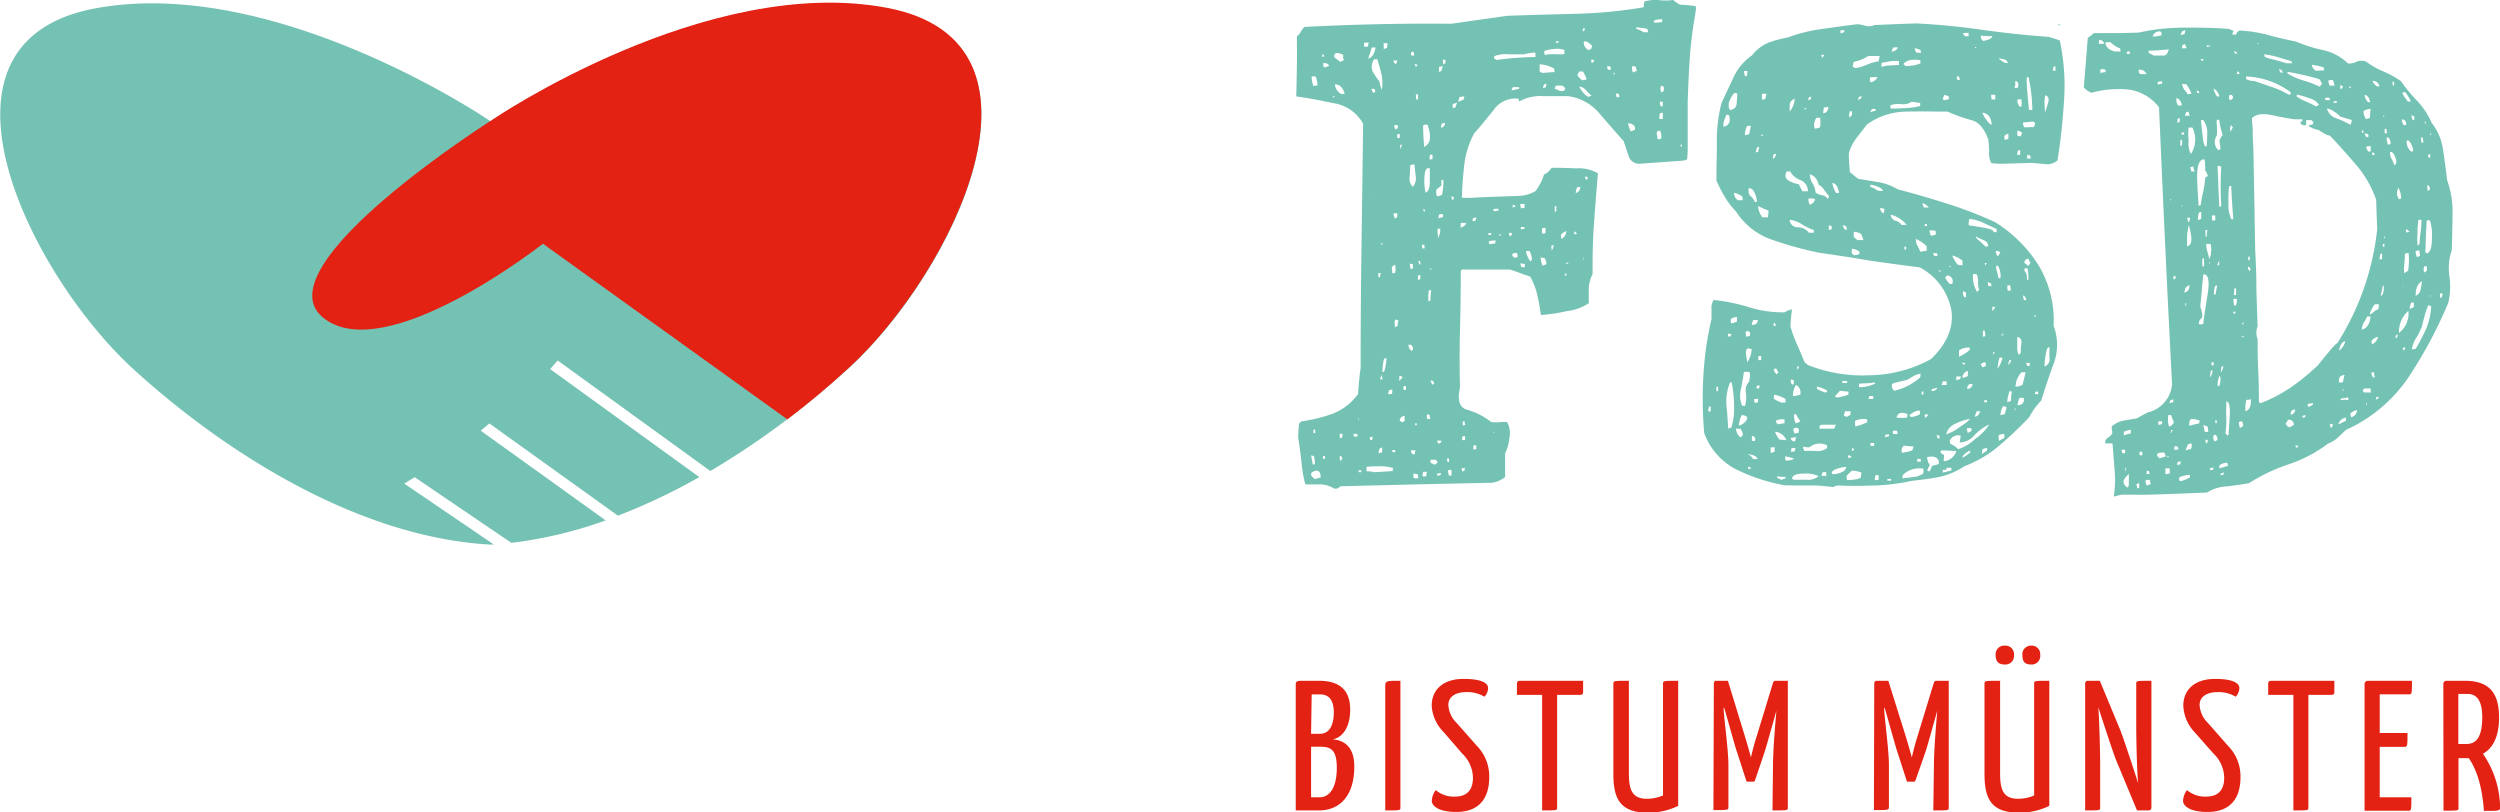
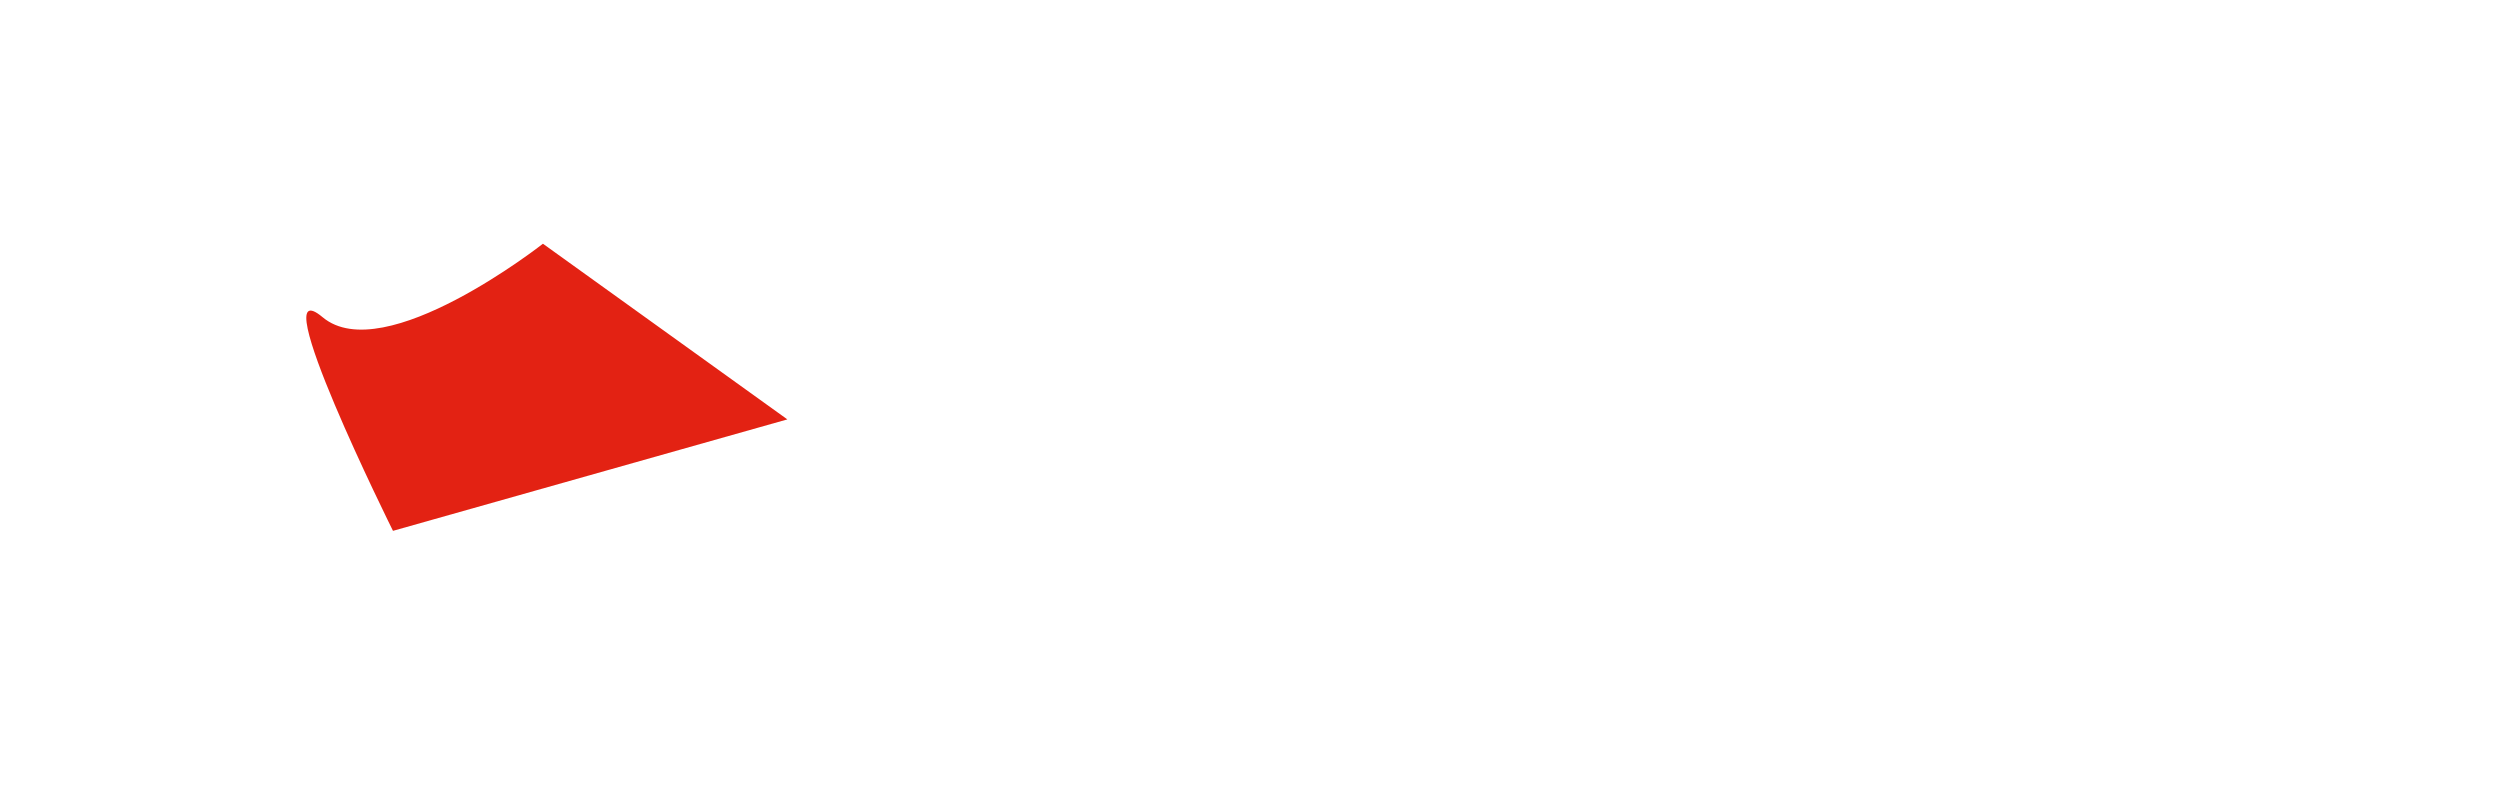
<svg xmlns="http://www.w3.org/2000/svg" width="291.61" height="94.75" viewBox="0 0 291.61 94.75">
  <title>Logo: Freiwillige Soziale Dienste Münster</title>
  <g style="isolation:isolate">
-     <path d="M103.5 1c-21-4-46 13-46 13l-.28.16L57 14S32-3 11 1s-7.5 31 4.5 42c10.72 9.8 26.29 19.66 41.64 20.52h.47l-10.45-7.11 1.21-.75 11.28 7.66a50.3 50.3 0 0011-2.62L56.08 50.24l1-.85 15 10.76a71.48 71.48 0 009.49-4.5l-17.4-12.6.88-1 17.81 12.89A94.71 94.71 0 0091 49.53c2.86-2.13 5.54-4.36 8-6.58C111 32 124.5 5 103.5 1z" fill="#74c2b3" style="mix-blend-mode:multiply" />
-     <path d="M151.14 79.82c0-.26.13-.41.58-.41h2.14c1.73 0 3.63.56 3.63 3.35 0 2.38-1.14 3.35-2.07 3.48 1 .06 2.55.56 2.55 3.15 0 3.63-1.86 5.14-4.11 5.14h-2.72zm1.79 5.77H154c.91 0 1.58-.78 1.58-2.48S154.79 81 154 81h-1zm0 7.41h1c1.08 0 2-1 2-3.46 0-2.22-.82-2.44-2-2.44h-1zM161.58 80.21c0-.8 0-.8 1.77-.8v14.78c0 .34 0 .34-1.77.34zM173.58 80.27a1.54 1.54 0 01-.43 1 3.84 3.84 0 00-2.12-.54c-1.27 0-2.09.56-2.09 1.49a3.19 3.19 0 001 2.14l2.33 2.64a5.09 5.09 0 011.44 3.65c0 2.18-.93 4.06-3.86 4.06-2 0-2.84-.69-2.84-1.3a2.27 2.27 0 01.46-1.25 3.24 3.24 0 002.22.76c1.54 0 2.12-.89 2.12-2.21a4 4 0 00-1.25-2.81l-2.18-2.52a4.74 4.74 0 01-1.38-3.07c0-1.82 1.29-3.12 3.71-3.12 2.1 0 2.87.48 2.87 1.08zM181.63 81.05v13.14c0 .34 0 .34-1.75.34V81.05h-2.94v-1.27c0-.26.11-.37.37-.37h7.35v1.3c0 .26-.11.34-.37.34zM190 90.17c0 1.75.26 3 2.08 3a4.58 4.58 0 001.9-.39v-13c0-.37 0-.37 1.77-.37V94a7.77 7.77 0 01-3.67.78c-3.46 0-3.89-2.12-3.89-4.62V79.78c0-.37 0-.37 1.81-.37zM199.91 79.78c0-.35.17-.37.36-.37h1.28l2 6.53c.26.84.65 2.26.69 2.42 0-.09.37-1.56.63-2.36l1.9-6.22c.06-.22.13-.37.35-.37h1.42v14.78c0 .34 0 .34-1.79.34l.06-5.25c0-2 .35-5.7.39-6.37-.45 1.62-1.21 4.34-1.38 4.84l-1.1 3.25a.21.21 0 01-.23.18h-.76l-1.12-3.46c-.18-.48-.93-3.22-1.41-4.88s.39 4 .41 6.31v5c0 .34-.11.34-1.75.34zM218.62 79.78c0-.35.17-.37.37-.37h1.27l2.05 6.53c.26.84.65 2.26.7 2.42 0-.09.36-1.56.62-2.36l1.9-6.22c.07-.22.13-.37.35-.37h1.43v14.78c0 .34 0 .34-1.8.34l.07-5.25c0-2 .34-5.7.39-6.37-.46 1.62-1.21 4.34-1.39 4.84L223.44 91a.22.22 0 01-.24.18h-.76l-1.12-3.46c-.17-.48-.93-3.22-1.4-4.88s.39 4 .41 6.31v5c0 .34-.11.34-1.75.34zM233.3 90.17c0 1.75.26 3 2.07 3a4.54 4.54 0 001.9-.39v-13c0-.37 0-.37 1.77-.37V94a7.77 7.77 0 01-3.67.78c-3.46 0-3.89-2.12-3.89-4.62V79.78c0-.37 0-.37 1.82-.37zm.54-14.86a1 1 0 011.08 1.1 1 1 0 01-1.08 1.1c-.78 0-1.06-.41-1.06-1.1a1 1 0 011.06-1.1zm3.06 0a1 1 0 011.08 1.1 1 1 0 01-1.08 1.1c-.77 0-1-.41-1-1.1a1 1 0 011-1.1zM246.8 88.59c-.38-1-1.51-4.43-2.05-6.11.13 1.4.22 5.53.22 6.46v5.25c0 .34 0 .34-1.75.34V79.78c0-.26.11-.37.37-.37h1.34l2.42 5.83c.43 1.13 1.53 4.48 2.05 6.1v-.07c-.15-1.29-.22-5.4-.22-6.41v-5.08c0-.37 0-.37 1.77-.37v14.78a.32.32 0 01-.36.34h-1.32zM261.21 80.27a1.54 1.54 0 01-.43 1 3.84 3.84 0 00-2.12-.54c-1.27 0-2.09.56-2.09 1.49a3.19 3.19 0 001 2.14l2.32 2.64a5.06 5.06 0 011.45 3.65c0 2.18-.93 4.06-3.87 4.06-2 0-2.83-.69-2.83-1.3a2.2 2.2 0 01.46-1.25 3.24 3.24 0 002.22.76c1.54 0 2.12-.89 2.12-2.21a4 4 0 00-1.25-2.81L256 85.42a4.77 4.77 0 01-1.33-3.11c0-1.82 1.29-3.12 3.71-3.12 2.05 0 2.83.48 2.83 1.08zM269.26 81.05v13.14c0 .34 0 .34-1.75.34V81.05h-2.94v-1.27c0-.26.11-.37.37-.37h7.35v1.3c0 .26-.11.34-.37.34zM281.27 93c0 1.47 0 1.57-.34 1.57h-5.12V79.78a.38.38 0 01.37-.37h5.16c0 1.43 0 1.58-.32 1.58h-3.44v4.51h3.24c0 1.34 0 1.62-.32 1.62h-2.92V93zM285 79.78a.36.36 0 01.37-.37h2.13c2.73 0 4 1.28 4 4.28 0 2.31-.76 3.61-1.88 4.23a11.28 11.28 0 012 6.23c0 .32-.06.43-.89.43h-1c-.24-3.65-1.26-5.44-1.77-6.15a3.39 3.39 0 01-.44 0h-.75v5.79c0 .34 0 .34-1.75.34zm2.83 1.16h-1.08v5.84h.95c1.21 0 1.84-.89 1.84-3.18-.02-1.6-.46-2.66-1.73-2.66z" fill="#e32213" />
    <g style="mix-blend-mode:multiply" fill="#74c2b3">
-       <path d="M155.65 57a3.28 3.28 0 00-1.65-.5h-1.74a13.88 13.88 0 01-.45-2.63c-.2-1.65-.33-2.55-.38-2.72 0-.8.06-1.39.11-1.77a3.29 3.29 0 01.3-.24 17.41 17.41 0 003.65-.9 6.54 6.54 0 002.92-2.29c.09-1.34.19-2.35.3-3q0-7.12.1-14.23t.19-14.29a4.76 4.76 0 00-3.48-2.4q-2.52-.54-4.32-.78c.08-3.22.1-5.14.08-5.76s0-1 0-1.26a1.48 1.48 0 00.44-.51 2.39 2.39 0 01.44-.58q8.67-.45 17.14-.37l3.27-.47 3.28-.46q3.82-.13 7.94-.23a54.8 54.8 0 007.93-.76c0-.29.08-.51.1-.68a4.82 4.82 0 011.6-.17 6.39 6.39 0 001.74 0l.37.28a2.58 2.58 0 00.43.26c.87.06 1.39.11 1.54.13a.67.67 0 01.34.12c0 .22-.09.83-.26 1.83s-.32 2.25-.45 3.72c-.06.93-.12 1.84-.16 2.75s-.08 1.82-.11 2.73v5.27a13.26 13.26 0 01-.07 1.5 1.84 1.84 0 01-.79.17l-4.58.33a1.31 1.31 0 01-1.44-.85c-.19-.58-.38-1.17-.59-1.78-.9-1-1.84-2.09-2.84-3.25a5.77 5.77 0 00-3.69-2h-2.91a5 5 0 00-2.74.63l-.1-.33a3.1 3.1 0 00-2.94 1.39c-.88 1.08-1.61 2-2.2 2.63a10 10 0 00-1.17 3.68c-.15 1.31-.24 2.59-.28 3.85a11.48 11.48 0 001.37 0c.62-.05 2.31-.11 5.06-.2a4.3 4.3 0 002.15-.56 6.29 6.29 0 001-1.94 2 2 0 00.88-.79c.54 0 1.5 0 2.87.07a4.45 4.45 0 012.54.58q-.26 2.94-.46 5.87t-.16 5.88a3.91 3.91 0 00-.45 1.68v1.72a5.77 5.77 0 01-2.58.92 18 18 0 01-3 .45c-.12-.83-.26-1.6-.42-2.32a8 8 0 00-.84-2.17c-.41-.12-.81-.26-1.2-.41s-.77-.28-1.15-.4h-5.6a.51.51 0 00-.14.21q0 3.36-.09 6.8t0 6.77c-.34 1.48-.05 2.34.85 2.58a8.27 8.27 0 012.8 1.43 5.92 5.92 0 001.2 0 3 3 0 01.65 0 2.73 2.73 0 01.26 1.85 5.08 5.08 0 01-.5 1.8v2.76a3.13 3.13 0 01-1.53.67l-8.85.19-8.8.22-.36.25a1.86 1.86 0 01-.37.03zm-2.52-2.83h.22a2.15 2.15 0 00-.11-1h-.16l-.16-.06c.08.33.13.69.21 1.07zm.26 1.7l.33-.08a2.55 2.55 0 00.33-.11c0-.68-.28-.91-.78-.71s-.46.52.12.91zm-.17-45.82a.83.83 0 01.44-.07 2.13 2.13 0 00-.22-1.07H153a2.71 2.71 0 00.22 1.15zm0 40.47h.19a1.55 1.55 0 000-.22 1.15 1.15 0 010-.19h-.2v.23c.01.07 0 .13 0 .19zm1-43.91a.59.59 0 01.25 0c-.05-.17-.12-.26-.19-.28a.33.33 0 00-.06.29zm.08 46.91h.25v-.16a1 1 0 010-.17h-.22a.81.81 0 010 .17zm.26-45.65a1.49 1.49 0 01.45-.15c0-.23-.19-.36-.65-.37a1.7 1.7 0 000 .22 1.55 1.55 0 010 .22h.08a.19.19 0 00.12.09zm.91 3.53s.11-.08.25-.13l-.24-.07v.2zm.92-4.18a.83.83 0 01.36-.18 2.14 2.14 0 01-.08-.32V6.4a1.82 1.82 0 00-.68-.22c-.25 0-.37.12-.37.47a5.55 5.55 0 00.77.58zm.13 3.74h.33c-.21-.75-.59-1.13-1.14-1.12a1.4 1.4 0 00.81 1.16zm-.21 40.17a.54.54 0 01.25-.08 2.07 2.07 0 01.06-.43.81.81 0 00-.35 0v.23a2 2 0 00.04.29zm0 2.7a1.81 1.81 0 01.28-.32 1.14 1.14 0 01-.13-.3.34.34 0 00-.19 0 3.47 3.47 0 00.07.63zm1.59-2.9h.43a.86.86 0 000-.16 1 1 0 010-.17 2.57 2.57 0 01-.44 0 1.07 1.07 0 00.04.34zm.51-1.85c.08-.05.11-.17.1-.37l-.06.2a.59.59 0 00-.01.18zm.08 6h.29v-.22h-.33a.54.54 0 00.07.22zm.65-49.58a1 1 0 01.44-.06 2.26 2.26 0 01.07-.49l-.55.05a1.61 1.61 0 00.07.5zm1.15 49.58l2.16-.13a.57.57 0 010-.18l.06-.17a4.88 4.88 0 00-1.55-.21q-.93 0-1.56.06v.52a4 4 0 01.92.11zm-.73-48.22c.48-.14.77-.57.89-1.32H160l-.18.65c-.1.23-.17.45-.23.67zm.07 16.27a.35.35 0 01.17-.1h-.07c-.07 0 0-.06 0-.07a1 1 0 00-.07.17zm.16 28.19a1.28 1.28 0 01.28 0 1.18 1.18 0 01.07-.38c-.33.07-.45.08-.36 0a2 2 0 00.04.38zm.37-40.49h.08l.14-.08c.08-.29 0-.42-.4-.39a.81.81 0 00.21.47zm1-.24a5.22 5.22 0 000-1.87c-.13-.54-.3-1.14-.5-1.81h-.38a1.58 1.58 0 00-.2 1.36 7.53 7.53 0 00.83 1.23 3.48 3.48 0 00.32 1.09zm-.41 42.34a1.82 1.82 0 01.47-.17v-.28a2.44 2.44 0 000-.27q-.46.01-.4.72zm0-20.53a.61.61 0 00.23-.11c0-.21.07-.36.09-.43h-.3a2.44 2.44 0 010 .27 2.53 2.53 0 01.04.27zm.25 11.85h.3l-.1-.25a.89.89 0 010-.28.9.9 0 00-.2.53zm.13-15.7h.11v-.22h-.11a.66.66 0 000 .13zm.17 14.84a.17.17 0 01.14 0 6.51 6.51 0 00.29-1.58h-.28a5.77 5.77 0 00-.19 1.58zm.14-37.68a1.24 1.24 0 01.36-.1 2 2 0 01.07-.57h-.49a4.63 4.63 0 01.02.67zm.48 40.29l.47-.07a2 2 0 010-.23.78.78 0 01.05-.23h-.36a1.17 1.17 0 00-.16.53zm.49-14.11l.33-.07a2.64 2.64 0 000-.93c-.07 0-.21.08-.42.29.03-.07.05.17.09.66zm0 20.84a1.34 1.34 0 00.33 0v-.23h-.33v.19zm.27-27.25a.7.7 0 01.22-.07.68.68 0 00.07-.52 1.32 1.32 0 00-.41 0c0 .11 0 .22.05.32a2 2 0 00.07.22zm0-18a.63.63 0 01.22-.07c0-.09.05-.21.09-.35h-.46s0 .12.05.19a.54.54 0 00.14.13zm.07 7.71A.29.29 0 01163 15a.46.46 0 000-.41h-.35a.58.58 0 00.14.5zm-.07 23l.34-.18a5.57 5.57 0 01.1-.65 2.69 2.69 0 01-.38-.1 1.4 1.4 0 00-.02.79zm.32-22.06l.28-.07a2.49 2.49 0 010-.41 1.34 1.34 0 00-.3 0 2 2 0 000 .24 1.6 1.6 0 00.02.24zm.21 28.32c.29-.31.42-.47.4-.45a.55.55 0 00-.38-.15zm.38 4.82a.48.48 0 01.25-.15 3.16 3.16 0 010-.32v-.31c-.39.1-.57.29-.57.58zm-.24-31.87a3.78 3.78 0 01.2-.52.48.48 0 01-.22 0 1.85 1.85 0 000 .25 1.93 1.93 0 010 .27zm.43 28.11l.22-.08v-.38a.29.29 0 00-.31.08.92.92 0 00.07.38zm.9-4.59c.23-.16.19-.39-.09-.71h-.3a.83.83 0 00.37.71zm.12-19.14a1.47 1.47 0 00.33-1.26c-.07-.56-.11-1-.14-1.36.13 0 0 0-.5.1q0 .57-.06 1.35a1.37 1.37 0 00.35 1.17zm-.22 9.61a.68.68 0 01.22-.05v-.26a2.17 2.17 0 000-.26l-.35-.07a2.68 2.68 0 00.11.64zm.07-24.91h.3c0-.22-.05-.36-.07-.44a.35.35 0 00-.3.1.66.66 0 00.05.34zM164.8 53a.47.47 0 01.22 0c0-.22.08-.37.1-.46a3 3 0 00-.55 0 .66.66 0 00.23.46zm.22 2.79a2.76 2.76 0 00.44 0 1.67 1.67 0 01-.06-.2.75.75 0 010-.26l-.51-.1a1.16 1.16 0 000 .49zm.12-48a.22.22 0 00.17-.24l-.31-.1zm-.08 41.81h.2v-.22h-.19v.14a.17.17 0 01-.01.04zm.13-38h.22a2.44 2.44 0 000-.27V11a.66.66 0 00-.25 0 1.62 1.62 0 00.03.52zm.21 21.07a.91.91 0 01.27-.11 2.26 2.26 0 000-.26 2.09 2.09 0 010-.26c.15 0 .06 0-.27.11a2.83 2.83 0 000 .44zm.13-1.83a.34.34 0 01.19 0 .94.94 0 01-.07-.39.44.44 0 00-.19 0 1.06 1.06 0 00.07.31zm.38-1.85a.53.53 0 01.25 0v-.44a1.57 1.57 0 01-.32 0s.03.03.07.36zm.18 26.61a.83.83 0 01.28-.05c0-.29.07-.46.07-.52H166a2.34 2.34 0 00-.07.49zm0-30.86a.26.26 0 00.12-.27.81.81 0 00-.24-.06s.03.01.12.25zm0-7.59a1.21 1.21 0 00.71-1.18 3.82 3.82 0 00-.3-1.43c-.26 0-.42 0-.5.09q0 1.15.12 2.44zm.15 5.33c.36-.1.54-.51.54-1.24v-1.59c-.39-.17-.6.2-.63 1.12a5.7 5.7 0 00.12 1.63zm.18 26.38h.41a1.12 1.12 0 00-.06-.23 1 1 0 010-.23l-.33-.07a2.17 2.17 0 000 .26 2.26 2.26 0 01.01.19zm.18-13.65a.48.48 0 01.25-.15q0-.43.09-1.2h-.27a4.11 4.11 0 00-.04 1.27zm.13-16.57a.86.86 0 01.36-.07 3.87 3.87 0 000-.52h-.3a3.51 3.51 0 00-.03.51zm.13 12.81h.1v-.11h-.19v.08zm.36 22.76a.64.64 0 00.48-.31l-.21-.26a3.14 3.14 0 00-.63 0v.33a1.64 1.64 0 00.39.16zm-.19-9.29a.57.57 0 01.25-.16c0-.27-.16-.39-.4-.36-.01.03.04.2.18.44zm.72-22a1.28 1.28 0 01.45-.17 7.9 7.9 0 00.16-1.77h-.22a2.85 2.85 0 000 .65l-.61.5v.63zm-.07 32.58a2.44 2.44 0 01.36-.07.54.54 0 01.06-.25l-.5.07zm0-3.74c.35-.06.49-.18.42-.37h-.51c.14.19.17.33.17.27zm0-23.92a1.8 1.8 0 00.31-1.17h-.3a5.8 5.8 0 000 .59c.04.08.04.28.03.48zm.07-2.38l.58-.14v-.17a.86.86 0 000-.16 2.77 2.77 0 00-.44 0 1.31 1.31 0 00-.1.37zm.06-17.06a.93.93 0 01.31-.1 2.28 2.28 0 01.2-.57l-.46.07a2.56 2.56 0 00-.01.5zm.25 6.5a.52.52 0 00.48-.58 2.58 2.58 0 00-.38.1c0 .09 0 .17-.07.25a1 1 0 00.01.13zm.24-7.39l.33-.15a.62.62 0 010-.38 1.82 1.82 0 00-.36 0 2.68 2.68 0 01.07.43zm.51 46.38h.21a2.33 2.33 0 000-.41h-.22a1.62 1.62 0 000 .23 1 1 0 01.05.08zm.14 1.59a1 1 0 01.36 0v-.66a.68.68 0 00-.44.07 4.52 4.52 0 00.13.49zm.39-32.13a.65.65 0 01.22-.1.71.71 0 000-.14v-.13l-.24-.09a1.85 1.85 0 000 .23 1.76 1.76 0 01.06.13zm.1-10.73a1.47 1.47 0 00.33-.1 5.21 5.21 0 01.2-.54l-.52.15a1.77 1.77 0 010 .23zm.65-.74l.66-.28a1.48 1.48 0 01.06-.36l-.57.07a4.1 4.1 0 00-.11.47zm.25 14.67a1 1 0 00.7-.5 1 1 0 00-.66 0 2.11 2.11 0 010 .26 2 2 0 000 .14zm.25 28.45a1.47 1.47 0 01.25-.11.4.4 0 010-.15l.06-.14a2.63 2.63 0 01-.41 0 .9.9 0 00.1.4zm0-3.66h.3a1.85 1.85 0 010-.23v-.23h-.27a.76.76 0 00-.06.43zm.08-1.7a.64.64 0 01.24-.07.83.83 0 00-.06-.21.44.44 0 010-.2h-.22a1.39 1.39 0 00.01.45zm1.1-23.83a1.07 1.07 0 00.36-.1c0-.09.05-.21.09-.35a2.32 2.32 0 00-.44.12 1 1 0 010 .17zm.1 26.6h.33a1.85 1.85 0 000-.23 1.85 1.85 0 010-.23h-.33a2.76 2.76 0 01-.03.43zm1.76-25h.31v-.22h-.33v.14c0 .04 0 .01-.01.03zm.11 1.07c.15 0 .37-.06.68-.09a.94.94 0 010-.16l.06-.16a1.73 1.73 0 00-.82.08.83.83 0 00.05.28zm.49-3.86a.77.77 0 00.25 0l.3-.06a.23.23 0 000-.12v-.09a1.94 1.94 0 00-.6.06zm.07 25.86a.22.22 0 010-.11h-.09v.11zm.29-43.49a36.34 36.34 0 014.51-.34V6.4a2.26 2.26 0 010-.26 5.2 5.2 0 00-1.35.2h-1.77a3.55 3.55 0 00-1.7.22.66.66 0 010 .15v.13zm.41 20.47h.11v-.11h-.25a.36.36 0 000 .11zm1.07.08a.45.45 0 01.27-.07 2.11 2.11 0 010-.3 1.77 1.77 0 00-.33 0 3.09 3.09 0 00.05.37zm.25-17c.35-.08.64-.14.88-.17v-.19a3.71 3.71 0 00-.74 0 1 1 0 00-.15.36zm.41 19.56a.43.43 0 01.27-.1c.06-.42-.06-.58-.38-.48s-.31.32.1.58zm-.27-5.88a1 1 0 01.34-.12c0-.08-.12-.14-.35-.2a.45.45 0 000 .16.86.86 0 010 .16zm1 6.94a2.63 2.63 0 00.41 0v-.18a1.41 1.41 0 010-.18 4.47 4.47 0 00-.57-.07l.1.22a2.53 2.53 0 00.08.21zm-.07-6.85a3.5 3.5 0 01.44-.07V24v-.2a2.68 2.68 0 00-.52 0s.05.2.1.51zm0 2.48l.47-.15-.07-.16h-.41a1.7 1.7 0 00.06.31zm1.1 3.72c.27-.14.25-.55-.07-1.23H178a2.52 2.52 0 00.54 1.23zm1.35-22l1.51-.11a1.21 1.21 0 01-.05-.18.5.5 0 010-.21 3.82 3.82 0 00-1.71-.51v.82l.12.11a.37.37 0 00.18.05zm.1 22.49a2.61 2.61 0 01.45-.18 1.38 1.38 0 00-.23-.72l-.46-.07a2.68 2.68 0 00.24.97zm0-3.72l.34-.1v-.6h-.3c-.15.12-.15.35-.07.72zm.12-17a.81.81 0 01.27-.1 1.62 1.62 0 010-.19l.06-.22c-.26-.02-.39.15-.39.55zm.17-3.87a4.49 4.49 0 011.13-.09 10.74 10.74 0 001.13 0 2.54 2.54 0 010-.49 2.51 2.51 0 00-1.2-.11 3.75 3.75 0 00-1.16.23 1.38 1.38 0 00.07.5zm.77 22.81a1.15 1.15 0 00.21-.65 1.17 1.17 0 00-.28.13 3.22 3.22 0 01.07.52zm1-18.6h.23a1.45 1.45 0 00.26-.07l.09-.25-.28-.3a4.55 4.55 0 00-.82 0 1.92 1.92 0 00-.14.35zm-.6 14.1a.35.35 0 01.16-.1 1.22 1.22 0 010-.55h-.21v.32c0 .11.01.22.01.33zM181.47 5h.32a.78.78 0 010-.19 1.34 1.34 0 01-.3 0V5zm.69 22.87a1.16 1.16 0 00.55-.91 1.41 1.41 0 00-.64.42 2.37 2.37 0 00.09.53zm.37 4.27h.19a.45.45 0 000-.11.37.37 0 010-.11h-.19a.49.49 0 000 .13.45.45 0 010 .13zm.18-1.38h.22v-.11h-.25a.22.22 0 00.03.15zm.92-3.44h.3a.43.43 0 00-.32-.33 1.43 1.43 0 01.02.37zm.16-4.81a.68.68 0 00.54-.69H184a1.57 1.57 0 00-.21.73zm.83-13.16l.43-.07c0-.15-.11-.46-.41-.94h-.43a2.25 2.25 0 00-.21.44 1.75 1.75 0 00.62.61zm.65 1.93l.38-.1q-.28-.26-.66-.66a1.13 1.13 0 00-.78-.42 2.86 2.86 0 001.06 1.22zm-.63-7.61a.48.48 0 00.26-.35h-.27a1.86 1.86 0 00.01.39zm.1 26.63a1 1 0 010-.17V30a.29.29 0 000 .34zm.58-24.48l.27-.08a.86.86 0 01.15-.35c-.44-.48-.78-.66-1-.52a1 1 0 00.58.99zM185.07 21c.07-.05.11-.17.12-.38h-.36a1.6 1.6 0 01.11.19 1 1 0 00.13.19zm.59-13.66a1 1 0 01.25-.1v-.12a.76.76 0 010-.15h-.31a3 3 0 00.06.4zm1.94.79h.3c0-.09 0-.21-.07-.36a1.41 1.41 0 00-.35-.06v.22a.54.54 0 00.12.23zm.64.54h.11v-.18h-.14a.57.57 0 000 .14.28.28 0 01.03.07zm.33 2.66h.33a2.62 2.62 0 00-.07-.36 1.41 1.41 0 00-.35-.06c.03.17.06.3.09.45zm1.66 4a2.85 2.85 0 01.47-.18c.09-.45-.18-.71-.8-.78a3.23 3.23 0 00.33.97zm.26-6.87a1.27 1.27 0 01.44-.18 3.52 3.52 0 01-.12-.5 2.15 2.15 0 00-.44-.06v.36a1.43 1.43 0 00.12.39zm1.23-4.69a2.74 2.74 0 01.54 0 1 1 0 01-.07-.36 1.07 1.07 0 00-.33-.11l-1-.12a.78.78 0 010 .19 2.22 2.22 0 01.86.41zm2.16-1.2a1.38 1.38 0 000-.32c-.62 0-1 .09-1 .32l.24.09c.16-.02.41-.05.76-.08zm-.53 13.67h.2l.23-.07a2 2 0 00-.13-.93c-.31 0-.44.13-.4.37a6.26 6.26 0 01.1.64zm.2-2.37a2.49 2.49 0 00.41 0v-.35-.38l-.35.07a4.62 4.62 0 00-.06.67zm.18-1.47a.82.82 0 00.22 0 2.44 2.44 0 000-.27 2.61 2.61 0 010-.28 1.12 1.12 0 01-.33 0v.28a1.34 1.34 0 00.11.28zm.1-1.61a.53.53 0 01.22-.15c.09-.44 0-.65-.28-.64a.75.75 0 00.06.8zm2.17 6.28a.78.78 0 00.22 0 .72.72 0 01-.12-.35zM208.19 56.61a21.47 21.47 0 01-5.58-1.81 7.72 7.72 0 01-3.82-4.28 45 45 0 01-.1-6.7 37.82 37.82 0 01.95-6.62v-1.15a1.55 1.55 0 01.26-1.06 21.3 21.3 0 014.1.84 13 13 0 004.16.6 3.06 3.06 0 01.86-.35c-.1.87-.16 1.54-.17 2a14.11 14.11 0 00.76 2.09c.3.67.59 1.36.87 2.06l.42.36a17.41 17.41 0 007.27 1.18 15.26 15.26 0 007.09-1.9c1.86-1.81 2.64-3.7 2.36-5.68a7.17 7.17 0 00-3.69-5c-3.32-.43-5.52-.73-6.6-.92s-2.8-.45-5.12-.79a40.72 40.72 0 01-5.4-1.48 8 8 0 01-4.31-3.33 8.91 8.91 0 01-1.29-1.67 16.15 16.15 0 01-1-1.95c0-1.53.06-3 .05-4.51a17.7 17.7 0 01.54-4.51c.5-1.1 1-2.12 1.43-3.07a6.5 6.5 0 012.14-2.51A4.63 4.63 0 01206.23 5a11.65 11.65 0 012.28-.62 18.51 18.51 0 014-1c1.43-.2 2.8-.39 4.12-.55.34 0 .68.11 1 .19a1.45 1.45 0 001-.1l2.41-.1 2.43-.09q3.9.19 7.76.75c2.58.36 5.16.64 7.74.82.28.08.72.22 1.29.42a25.15 25.15 0 01.5 7c-.16 2.47-.41 4.81-.77 7a1.87 1.87 0 01-1.47.42L237 19l-3.3.1c-.41 0-.88 0-1.42-.07a2.36 2.36 0 01-.26-1.32 12.56 12.56 0 00-.1-1.48c-.49-1.27-1.13-2-1.93-2.21a18.35 18.35 0 01-2.81-1c-1.58 0-3.21-.05-4.89 0a7.92 7.92 0 00-4.52 1.5l-1.23 1.59a5.18 5.18 0 00-.89 1.79c0 .48.05 1.21.13 2.19a5.31 5.31 0 01.48.38 4.91 4.91 0 00.51.39l2.36.39a6.5 6.5 0 012.22.83q2.82.74 5.75 1.67a48 48 0 015.61 2.16 15.9 15.9 0 015.11 5.09 12.45 12.45 0 011.72 7 6.29 6.29 0 010 4.44c-.53 1.43-1 2.85-1.43 4.26a11.34 11.34 0 00-.75.89c-.13.17-.36.54-.7 1.11a45.06 45.06 0 01-3.47 3.29 13.74 13.74 0 01-4.05 2.39 8.65 8.65 0 01-2.93 1.25c-.89.18-2 .33-3.23.46a23.16 23.16 0 01-4.32.54c-1.58.05-3 .06-4.33 0a1.66 1.66 0 00-.5.18c-.89-.1-1.56-.16-2-.18s-1.69.02-3.64-.02zm-8.9-8.61h.13a.29.29 0 00.12 0 2.66 2.66 0 010-.3 2.45 2.45 0 000-.27h-.22c0 .11 0 .21-.05.3s.03.27.02.27zm1-2.38h.12a2 2 0 000-.24 1.13 1.13 0 010-.26h-.2v.52zm.77-30.83c.64-.18.85-.63.61-1.35a.6.6 0 00-.29-.06c-.33.74-.44 1.21-.3 1.44zm.5 35.21a2.91 2.91 0 01.39-.12 7.64 7.64 0 00.32-2.62 14.08 14.08 0 00-.28-2.65h-.19a5.88 5.88 0 00-.42 2.68c.1.94.16 1.85.2 2.71zm-.06-10.76a1.82 1.82 0 00.32 0A1 1 0 01202 39l-.4-.1a3.55 3.55 0 01-.08.37zm.3-26.4c.48-.09.74-.34.77-.75s.07-.81.08-1.19l-.35-.06a3.06 3.06 0 00-.58 1 1.05 1.05 0 00.1 1.03zm.1 24.88a2 2 0 00.71-.22 2.6 2.6 0 010-.26 2.17 2.17 0 010-.26c-.11 0-.35 0-.71.22a2.08 2.08 0 00.02.55zm.85-14.36a3.49 3.49 0 01.52 0 2.78 2.78 0 010-.4 2.32 2.32 0 00-1-.47 1 1 0 00.5.9zM203 51c.37-.14.38-.48 0-1a4.18 4.18 0 01-.51 0 1.37 1.37 0 00.51 1zm-.2-1.35a1.46 1.46 0 00.89-.61c.26-.35.09-.56-.53-.63a3.39 3.39 0 00-.33 1.19zm.36-2.31a2 2 0 01.39 0 3.73 3.73 0 00.1-1.53 1.43 1.43 0 01.39-1.3 4.69 4.69 0 01.07-.57.72.72 0 00-.07-.55c-.32-.06-.53 0-.62 0-.07.49-.19 1.17-.35 2a3.07 3.07 0 00.12 1.9zm.36-38.46h.12l.16-.05a2.16 2.16 0 010-.28 2.38 2.38 0 01.05-.26 2.61 2.61 0 00-.41 0 1 1 0 00.11.54zm0 6.91a3.53 3.53 0 01.52-.13c0-.16.05-.32.09-.48a3.88 3.88 0 01.11-.49 2.45 2.45 0 00-.44 0 2 2 0 00-.26 1.05zm.14 23.51a1.06 1.06 0 01.46-.09 1.5 1.5 0 010-.22 1.74 1.74 0 01.05-.22c.14.11 0 .06-.27-.17a1.22 1.22 0 00-.28.1 2.1 2.1 0 00.06.55zm.13 3a3 3 0 00.53-1.56q-.72-.33-.66.48a5.91 5.91 0 00.15.98zm.65 11.25H205.01c-.08-.31-.46-.51-1.15-.58a2 2 0 01.6.48zm-.55 1.18a.92.92 0 01.38-.07c0-.07-.11-.16-.35-.25a.86.86 0 010 .16.88.88 0 00-.01.06zm.77-31.16a.52.52 0 01.27 0 2.52 2.52 0 00-.23-1c-.16-.4-.39-.61-.7-.64a1.12 1.12 0 00.12.89c.17.08.35.33.56.65zm-.32 27.87a1 1 0 01.36 0c.11-.34 0-.54-.34-.59a1.68 1.68 0 000 .49zm0-13.54c.46 0 .69-.2.7-.58a4.87 4.87 0 01-.52 0c-.08.15-.13.33-.18.48zm.34 9.1l.38-.07v-.19a.82.82 0 000-.22 3 3 0 01-.43 0 2.43 2.43 0 000 .27 2.36 2.36 0 01.05.11zm.14-29.22l.25-.07.06-.29a1.52 1.52 0 01.09-.28.78.78 0 00-.27.05 2.27 2.27 0 00-.13.49zm.26 27.57c.1-.06.15-.18.18-.38h-.3a2.33 2.33 0 00-.09.27zm.42-20h.71a6.64 6.64 0 00.08-.79c-.22-.08-.43-.16-.63-.25l-.58-.27a2.16 2.16 0 00.42 1.2zM205.1 42a1.31 1.31 0 00.33 0 .93.93 0 010-.23v-.23h-.33a2.64 2.64 0 000 .35zm.35-26.15h.25c-.06 0-.1-.08-.13-.19-.1.07-.14.13-.12.08zm.1-4.18a1 1 0 01.38-.12 3 3 0 01.13-.6 2.71 2.71 0 00-.52 0 1.73 1.73 0 00.01.61zM207 52.68v-.24c0-.09 0-.16.05-.25a3.92 3.92 0 00-.51 0v.66zm-.18-34.12a1 1 0 00.35-.59h-.25a.77.77 0 00-.08.59zM206.9 38H207.14a.77.77 0 00-.15-.36.26.26 0 00-.09.36zm.36 5.63a.62.62 0 01.2-.16 2.36 2.36 0 01-.15-.25.85.85 0 01-.09-.22c-.18 0-.29 0-.33.1a1 1 0 00.37.57zm.67 3.32h.35a2.78 2.78 0 010-.4 3.67 3.67 0 00-1.32-.51 1.89 1.89 0 00-.05.23 2.12 2.12 0 000 .24 3.74 3.74 0 001.02.49zm-.32 4.34c.15 0 .4 0 .76.07a1.55 1.55 0 00-1.33-1 3.37 3.37 0 00.57.97zm-.17-1.81l.72-.12v-.43a1.76 1.76 0 00-1 .13.49.49 0 00.28.46zm.47 6.43a1.88 1.88 0 01.36-.1v-.19a4.22 4.22 0 01-.49 0l-.48-.07a.58.58 0 000 .19 6.49 6.49 0 00.61.26zm.37-2.2a1.86 1.86 0 001-.19 3.85 3.85 0 00-1.06-.28 3.43 3.43 0 00.06.51zm2-31.4h.6A1.37 1.37 0 00210 21a2.26 2.26 0 01-1.19-1h-.22a1.2 1.2 0 01-.19 0c-.23.49-.16.84.23 1.06a3.33 3.33 0 001.2.43 5.07 5.07 0 00.45.86zm-1.53-9.3a2.4 2.4 0 00.59-1.51c-.37.2-.56.41-.57.62s-.02.54-.02.93zM211 27.15H211.57a2.53 2.53 0 000-.32 6.14 6.14 0 01-1.39-.67 3.36 3.36 0 00-1.42-.53.9.9 0 00.93.88 1.66 1.66 0 011.31.64zm-2 17.69h.24a3.74 3.74 0 010-.49 1.08 1.08 0 00-.35-.07.83.83 0 00.11.56zm.13 6.64a.66.66 0 01.25 0l.06-.24a1.52 1.52 0 01.09-.25l-.66.09a.6.6 0 00.29.4zm-.25 1.22l.49-.06a.41.41 0 010-.18 1.18 1.18 0 00.07-.2 2.52 2.52 0 00-.46 0 4.16 4.16 0 00-.07.44zm.34 3.26h1.53a1.82 1.82 0 001.38-.42 3.47 3.47 0 00-1.67-.3c-.9 0-1.38.17-1.43.59zm-.12-9.78a1.66 1.66 0 00.9-.18 1 1 0 00-.52-1.11 2.71 2.71 0 00-.35 1.29zm.22 4.41a4.5 4.5 0 01.5-.13.75.75 0 010-.21v-.22a1.17 1.17 0 00-.27-.15 2.59 2.59 0 00-.36.1 1 1 0 00.16.61zm.12-1.2c.31-.08.5-.18.55-.29a5 5 0 01-.49-.78h-.22a1.79 1.79 0 00.19 1.07zm.21-6.28c.09 0 .15-.16.17-.37h-.21a1.64 1.64 0 00.07.37zm.81 9.5a7.94 7.94 0 011.38 0 1.71 1.71 0 001.28-.36.77.77 0 010-.15.61.61 0 000-.15 1.85 1.85 0 00-2.05.22c-.19 0-.44 0-.77-.08a1.17 1.17 0 00.19.52zm0-39.87h.25c.05 0 0 0-.13-.17a.42.42 0 00-.13.17zm.45-1.08a.52.52 0 01.27 0 .83.83 0 01.12-.38.68.68 0 00-.27.05.85.85 0 00-.13.33zm.21 12.22a.9.9 0 00.6-.67 2.27 2.27 0 00-.77-.05 1.11 1.11 0 00.16.72zm2.1-.65a.92.92 0 01.14-.33 8.34 8.34 0 01-.58-.75 1.87 1.87 0 00-.66-.62 1.5 1.5 0 00-1-1.2 1.9 1.9 0 00.3 1.06 2.15 2.15 0 01.35 1.06 1.57 1.57 0 00.76.32.94.94 0 01.68.46zM211.67 15a1.58 1.58 0 00.63-.15 3.7 3.7 0 000-1.12 1.93 1.93 0 01-.41 0 1.42 1.42 0 00-.22 1.27zM213 45.8a.71.71 0 01.17-.21 3.44 3.44 0 00-1.24-.5 1.56 1.56 0 010 .27 4 4 0 001.07.44zm-.79 4.2h1.75a2.76 2.76 0 01.2-.46h-1.51a.94.94 0 00-.4.1 1.23 1.23 0 010 .2 1.1 1.1 0 00-.04.16zm.56-43.6h-.33l.08.33a.49.49 0 00.25-.34zm-.31 49.12a2.21 2.21 0 01.57 0 1.3 1.3 0 010-.44 1.92 1.92 0 00-.41 0 1 1 0 00-.09.21c-.03.1-.05.17-.07.22zm.19-42.32c.37 0 .57-.25.63-.72a4.85 4.85 0 00-.55.07 6.48 6.48 0 01-.08.64zm.67 13.62l.33-.07a2.8 2.8 0 000-.36 1.34 1.34 0 00-.33-.12 2.11 2.11 0 010 .26 2.33 2.33 0 000 .28zm.59 28.5c.91-.12 1.4-.41 1.44-.86a3.4 3.4 0 00-1 .2q-.69.21-.69.54l.09.07a.17.17 0 00.16.04zm.27-32.79a1.55 1.55 0 01.33 0c-.11-.74-.37-1.14-.78-1.19a3 3 0 00.45 1.18zm0 23.84a5.18 5.18 0 001.43-.34 1.09 1.09 0 000-.18v-.18c-.43 0-.75-.08-1-.08l-.56.61zm.56-42.48l.39-.15a.69.69 0 010-.22 2.11 2.11 0 01-.44 0 1.21 1.21 0 00.01.36zm.18 40.78h.54a.43.43 0 010-.11.36.36 0 000-.11h-.3a1.37 1.37 0 01-.25-.05.65.65 0 01-.03.26zm.33-17.88a.58.58 0 01.21 0 2.6 2.6 0 01-.12-.41l-.38-.12a.9.9 0 00.25.52zm.62 21.59a.73.73 0 010-.41h-.66a3.37 3.37 0 01-.15.49l.32.17zm-.42 7.62a8.69 8.69 0 001.06-.09 1.91 1.91 0 00.53-.19c.06-.41.1-.61.1-.59a3.3 3.3 0 00-1.14-.23c-.14.13-.35.33-.61.61a2.66 2.66 0 00.06.49zm.1-2.56a2.48 2.48 0 01.41-.1c0-.12-.16-.21-.37-.25a2.62 2.62 0 01-.04.38zm.17-39.73l.31-.29v-.44h-.25a1.31 1.31 0 00-.06.76zm.28 38.87c.17 0 .26-.07.28-.18a1.17 1.17 0 00-.24-.14 1.82 1.82 0 00-.04.32zm.26-22.79a6 6 0 01.63-.12 1.6 1.6 0 010-.33A2 2 0 00216 29a2 2 0 010 .26 2.33 2.33 0 000 .29 1 1 0 01.24.24zm.09-21.85a4.14 4.14 0 001.35-.37 6 6 0 011.43-.42 5.85 5.85 0 01.13-.6 10.21 10.21 0 00-1.37 0 4.66 4.66 0 01-1.66.66 3.09 3.09 0 00-.12.57c.36.22.44.22.22.16zm.29 20.06h.71a2.52 2.52 0 00-.3-.74 1.85 1.85 0 00-.82-.22V27.64zm-.25 21.73a4.92 4.92 0 001.44-.5 3.34 3.34 0 01-.07-.33 2.42 2.42 0 00-1.37.18c-.01.29-.01.51 0 .67zm.32-38.08a.78.78 0 00.5-.37.69.69 0 00-.35 0 .56.56 0 00-.09.17zm.14 33.51a3.89 3.89 0 001.9-.44l-.11-.08a.14.14 0 010-.06 1.75 1.75 0 01-.44.1l-1.34.07a1.15 1.15 0 00-.01.43zm1.08 1.37H218.51v-.16-.16a1.25 1.25 0 00-.47 0q-.17.55-.11.34zm.34-36.94A1.11 1.11 0 00219 9h-.84c-.1.32-.07.53.11.61zm.19 3.41l.32-.09v-.19a2.24 2.24 0 00-.43 0l-.2.38zm-.28 39h.22a.82.82 0 00.22 0 1.38 1.38 0 010-.32 2.45 2.45 0 00-.44 0 1.83 1.83 0 000 .37zm.82-29.78l.31.05h.34c-.14-.34-.63-.58-1.48-.73a1.06 1.06 0 000 .27 2.35 2.35 0 01.83.41zM218.67 56h.46a2.45 2.45 0 010-.27 2.53 2.53 0 000-.3 1 1 0 00-.36 0 3.37 3.37 0 00-.1.57zm1-31.13c.09-.07.13-.24.12-.52l-.49-.09a.84.84 0 00.36.63zm-.21-17.07a4.41 4.41 0 01.72-.15l1.33-.07a2.79 2.79 0 010-.46 5.82 5.82 0 00-.78 0c-.17 0-.6.09-1.27.22a3.94 3.94 0 01-.01.48zm.37 43.2l.52-.12a.58.58 0 010-.21 3 3 0 01-.41 0c.06 0-.04.12-.11.33zm.31 5.07a.78.78 0 01.22 0h.22v-.2a3.52 3.52 0 00-.43 0V56a.34.34 0 00-.01 0zm.39-43.41c.48 0 1.06 0 1.74-.05a9 9 0 001.71-.24V12c-.23 0-.57-.08-1-.13a1.78 1.78 0 01-1.2.28 2.63 2.63 0 00-1.27.13 1.34 1.34 0 00.02.35zm1.25 13.58a5.3 5.3 0 01.63 0 3.58 3.58 0 00-1.85-1.2.72.72 0 00.51.7 1.19 1.19 0 01.71.47zM220.64 6a.72.72 0 00.73-.47h-.52a3 3 0 00-.21.47zm.3 39.58A6.74 6.74 0 00224 44v-.19a1.6 1.6 0 01.05-.21 2 2 0 00-.85.27c-.23.14-.48.29-.76.44l-1.37.33a1.39 1.39 0 00-.39.17.93.93 0 00.26.79zm-.17 5l.27.05h.3c0-.11 0-.24-.07-.38a1.89 1.89 0 00-.47 0 1.55 1.55 0 01-.03.37zm.43-1.87a5.36 5.36 0 001.26 0 1 1 0 01.06-.38c-.71-.33-1.15-.2-1.32.42zm.7 4.09a4.41 4.41 0 001.16-.27 4.44 4.44 0 00.15-.46c-.51 0-.89-.08-1.15-.09-.28.36-.33.63-.16.86zm0 3l1.26-.16a2.16 2.16 0 001.19-.43 2.84 2.84 0 000-.54 2.7 2.7 0 00-2.42.77 1.09 1.09 0 000 .18zm.37-48.11A4.38 4.38 0 00224 7.4a2.6 2.6 0 000-.38c-1-.14-1.65 0-2 .49.07-.05.13.03.29.25zm-.14 21.41h.2a1.51 1.51 0 000-.32h-.19a1.83 1.83 0 00.01.39zm.75 19.54a2.32 2.32 0 001.07-.32 3 3 0 010-.41c-.29-.08-.69.09-1.22.51zm.74-42.49h.21a2.06 2.06 0 00.26 0 1.23 1.23 0 01-.05-.28 1.57 1.57 0 00-.7-.24.86.86 0 00.3.59zm.38 23.21l.74-.12a4.87 4.87 0 010-.52 4.65 4.65 0 00-1.26-.85 1.22 1.22 0 00.18.78c.12.25.24.49.34.71zm-.42 24.45c-.18 0 0 0 .47.07a1.44 1.44 0 010-.35 1.89 1.89 0 00-.38 0zm.56-7.79a.69.69 0 01.22 0 1.44 1.44 0 010-.35h-.21a1.83 1.83 0 010 .33zm.28-21.81h.55a1.23 1.23 0 00-.72-.51 1.05 1.05 0 00.18.51zm.13 24.53a.9.9 0 00.37-.4h-.41a1.86 1.86 0 00.05.4zm0-22.37h.22a.41.41 0 010-.12.37.37 0 000-.12h-.25v.22zM225 55c.12-.06.23-.27.35-.65l.8-.22c.06-.71-.4-1-1.37-.81a1.86 1.86 0 00.33.94 4.13 4.13 0 00-.32.59.7.7 0 01.21.15zm.18-27.53a1 1 0 00.63-.14c0-.11 0-.26-.07-.44h-.34l-.31-.05a1.09 1.09 0 00.12.61zm.1 18.14a.71.71 0 00.72-.39l-.32.09-.31.06a.55.55 0 00-.06.22zm.32-15.75a1.86 1.86 0 01.36 0 .28.28 0 00-.05-.33 2.64 2.64 0 00-.43 0 1.21 1.21 0 00.15.31zm.4 21.29a.69.69 0 01.25 0 1 1 0 010-.33c.05 0-.08 0-.38-.09.06.14.13.27.13.42zm.13-19.49a1 1 0 00.25 0v-.11h-.22a.11.11 0 01-.04.11zm.62 22.14a1.7 1.7 0 001.45-1.19l-1.2-.06a5 5 0 00-.62 0 .52.52 0 010 .14.57.57 0 000 .14 2.25 2.25 0 00.37.23v.36c-.04.15-.03.27-.01.38zm-.27-8.89a2.4 2.4 0 01.28 0h.3a1.64 1.64 0 010-.22 1.64 1.64 0 000-.22 2.11 2.11 0 01-.44 0c-.05.19-.1.34-.15.44zm.32-33.22l.52-.12v-.15a.76.76 0 000-.15.9.9 0 00-.54-.18l-.18.48zm-.18 43.44q.25-.08 1-.24a1 1 0 010-.17.78.78 0 000-.16 5.22 5.22 0 01-.58 0 .88.88 0 010 .24H226.63a2.11 2.11 0 00-.02.33zm.86-22a.47.47 0 01.22 0 .68.68 0 00-.54-1 1 1 0 00-.26.24 2.16 2.16 0 00.57.78zM227 50.67a5.27 5.27 0 001.52-.81c.8-.52 1.22-.86 1.24-1a6.61 6.61 0 00-1.69.57 1.82 1.82 0 00-1.07 1.24zm.38-19.55a.16.16 0 00.1 0 .33.33 0 01.12-.05l-.29-.07zm1 21.28a4.93 4.93 0 002-1.2 5.79 5.79 0 001.66-1.7 5.94 5.94 0 00-1.72 1.25 2.32 2.32 0 01-1.73.86c.05-.36.09-.62.13-.79a1.1 1.1 0 00-1.3.57c.06.33.09.46.07.38a2.57 2.57 0 01.92.63zm0-21.52l.24.05h.3a5 5 0 010-.52 2.94 2.94 0 00-1.21-.61 4.3 4.3 0 00.65 1.08zm-.23 13.43l.47-.07.06-.16a1.3 1.3 0 01.08-.17H228.19a1.64 1.64 0 010 .22 1.5 1.5 0 00-.06.18zm.15-35h.32c-.06-.18-.1-.32-.12-.41a.65.65 0 01-.24 0 1.73 1.73 0 00.02.37zm1.45 31.56a1.06 1.06 0 000-.33 2.1 2.1 0 00-1.24.32v.74a4.45 4.45 0 001.22-.77zm-.82 12.51a4.36 4.36 0 00.92-.63c-.15-.22-.19-.28-.14-.17-.54.31-.8.58-.8.76zm0-9.31a1.22 1.22 0 00.61-.23 2.11 2.11 0 010-.26c0-.08 0-.16.05-.26-.16-.05-.33 0-.5.24s-.21.34-.16.44zm0-1.56a1 1 0 01.27 0 .61.61 0 010-.19h-.35a1.1 1.1 0 00.15.15zm.24-38.27a2.13 2.13 0 01.46 0 2.61 2.61 0 010-.41c-.34 0-.56 0-.66.07a.57.57 0 00.25.3zm-.12 30.44a.76.76 0 01.27 0 2.66 2.66 0 010-.3 2.45 2.45 0 000-.27s-.08 0-.35-.17v.39a2.05 2.05 0 00.13.31zm.37 10.69a.63.63 0 00.67-.56c-.39-.08-.61.1-.62.52zm.06 5.16l.48-.26a1.15 1.15 0 000-.3 1.07 1.07 0 00-.55 0 3.88 3.88 0 00.12.52zm3-23.45h.43a2.47 2.47 0 010-.36l-1.55-.72a5.11 5.11 0 00-1.64-.47c-.11.44-.12.69-.05.77.25 0 .77.1 1.55.23s1.22.27 1.32.47zm-1.95 7l.17-.12a1.1 1.1 0 00.16-.15 2.34 2.34 0 01-.13-.89 2.55 2.55 0 00-.14-.91 2.67 2.67 0 00-.44-.05 3.23 3.23 0 00.44 2.04zm-.21 14.52c.33 0 .55-.22.65-.64a.65.65 0 01-.2 0h-.18a1.57 1.57 0 00-.21.59zm.11-43h.08v-.11h-.13a.59.59 0 010 .11zm1.1 23.19l.38-.07c0-.31-.15-.55-.54-.71s-.68-.31-.9-.43a.58.58 0 00.16.31q.18.11.96.87zm-.28-24c.69-.11 1.08-.3 1.16-.57-.31 0-.76 0-1.34-.07a.54.54 0 00.24.6zm-.1 38.09l.47-.18a3.73 3.73 0 000-.43.68.68 0 00-.59.25c.14.11.16.23.18.32zm0 10.08c-.09.08.12-.05.62-.4a1 1 0 000-.3 1.16 1.16 0 00-.52.15 2.34 2.34 0 00-.07.51zm.94-38.45a.88.88 0 01.24 0c-.09-.84-.45-1.3-1.11-1.37a4 4 0 00.9 1.33zm-.81 24.77a1.11 1.11 0 01.28-.05 1.55 1.55 0 00-.07-.66.61.61 0 00-.19 0zm.16 7.65a1.28 1.28 0 01.33 0v-.25a1.19 1.19 0 01-.32 0v.14zm.14-15.93a.91.91 0 01.17-.32h-.24a3.34 3.34 0 00.07.32zm.34 2.39a1 1 0 01.35 0v-.16a.88.88 0 000-.16c.14.07 0 0-.46-.18.06.03.08.21.11.47zm.39-21.78a2.24 2.24 0 01.43 0 2.16 2.16 0 010-.29v-.26h-.49a2.8 2.8 0 00.06.52zm.07 24.66a.9.9 0 00.34-.48h-.32a2.35 2.35 0 000 .26c-.01.01-.02.1-.02.19zm.07 5.13l.25-.32h-.21v.16a1 1 0 00-.04.13zm.55-11.51c.11-.05.21-.2.31-.45q-.08-.14-.51-.18a1.14 1.14 0 00.2.63zm.09 2.57a.49.49 0 01.25 0 2.34 2.34 0 00-.29-1.46h-.19a1.09 1.09 0 000 .43c.03.06.14.43.26 1.03zM233 43a3.16 3.16 0 00.58-1.29h-.35A5.89 5.89 0 00233 43zm.16 8.42l.64-.34a1.64 1.64 0 010-.22 2.25 2.25 0 010-.22 1.08 1.08 0 00-.69.15zm.74-44.09a1.11 1.11 0 00.33 0L234 7a3.72 3.72 0 00-.9-.19 5.42 5.42 0 00.75.52zm-.51 41.09l.47-.12a4.24 4.24 0 01.21-.76.55.55 0 00-.43-.15 2.07 2.07 0 00-.3 1.03zm.1-9.28a.11.11 0 01.17 0v-.25c0 .04-.08 0-.22.25zm.4-22.82l.38-.13a2.28 2.28 0 010-.26v-.28c0-.11-.27 0-.5.23a2.94 2.94 0 01.07.44zm.36 17.59a1 1 0 01.27 0 1.35 1.35 0 00-.06-.63h-.3a1.4 1.4 0 00.04.63zm-.06 13l.39-.15c0-.27 0-.63.09-1.06a.58.58 0 00-.25-.09 3.62 3.62 0 00-.28 1.3zm.1-4.36l.32-.46a.67.67 0 00-.19-.14 2.26 2.26 0 00-.18.6zm.7 5.23h.14v-.11h-.14v.11zm.01-37.49l.38-.07c.12-.47 0-.73-.31-.77v.42c0 .14-.07.27-.07.42zm.1 34.82a1.91 1.91 0 00.82-.22c.15-.58.26-1.07.35-1.47h-.47a2.53 2.53 0 00-.7 1.69zm.33-29.21a.66.66 0 01.3 0c0-.05 0-.12.06-.19a1 1 0 01.09-.21 1.36 1.36 0 00-.57-.27v.3a2.4 2.4 0 000 .28zm0 25.54a.71.71 0 01.28-.24c0-.22 0-.58.07-1.08s-.12-.77-.48-.82v1.09a2.22 2.22 0 00.18 1.05zm-.17 5.83c.64 0 .9-.31.79-.85a1.72 1.72 0 00-.49 0 2.37 2.37 0 00-.15.4 3.12 3.12 0 01-.1.45zm.28-34.81a.41.41 0 01.22 0 1.88 1.88 0 000-.88h-.35s-.07.07-.11.16a1.43 1.43 0 00.29.72zm.1 5.63v-.3a2.45 2.45 0 000-.27.74.74 0 00-.27.05l-.1.49a1.45 1.45 0 01.42.03zM236.1 35a.81.81 0 00.25 0c-.07-.33-.19-.5-.37-.53a1.15 1.15 0 00.12.53zm0-20.15c.71 0 1.07-.06 1.09 0 .32-.49.23-.7-.28-.65l-.93.09a.88.88 0 00.14.57zm.4 16.17c.11 0 .22-.16.34-.4a1 1 0 01-.23-.44q-.44 0-.48.51a.81.81 0 01.39.31zm-.08 1.67a.23.23 0 01.17-.05 4.8 4.8 0 00-.1-1.34 1.08 1.08 0 00-.3 0 .89.89 0 00-.06.3c.23.14.33.52.31 1.1zm.23-19.9c-.11 0 0 0 .41.06a19 19 0 00-.44-3.85h-.2a3.28 3.28 0 000 .79c-.01.33.08 1.33.25 3.01zm-.22 29.89h.33a2.62 2.62 0 000-.35 1.56 1.56 0 01-.25 0h-.19c.09.15.12.27.13.36zm0-24.19a.65.65 0 01.19 0h.25c0-.19-.06-.31-.07-.39a.4.4 0 01-.18 0 .53.53 0 00-.15-.08 2.12 2.12 0 010 .24 1.79 1.79 0 00-.05.24zm.83 18.43h.24v-.11h-.22a.26.26 0 01-.03.12zm.12 9.07a.72.72 0 01.35 0 1.08 1.08 0 000-.3 1.44 1.44 0 00-.3 0 1.22 1.22 0 00-.06.31zm1.1-3.25a.84.84 0 00.59-.88 11.42 11.42 0 010-1.31c-.19-.15-.35.14-.46.87a9.91 9.91 0 00-.14 1.33zm0-29.44l.39-1.19c.18-.54.08-.89-.3-1a4.35 4.35 0 00-.08 1.16 7.71 7.71 0 01.02 1.04zm.94-5.05h.35a2.35 2.35 0 010-.49.69.69 0 00-.22 0 3.09 3.09 0 00-.1.5zm.65-5.33v-.07h.25v.11a.76.76 0 01-.22-.03zM246.56 57.92a12.63 12.63 0 00.1-3.05c-.09-1.11-.17-2.16-.25-3.15h-.84a.62.62 0 01.3-.66 1.24 1.24 0 00.52-.52c0-.2-.06-.46-.08-.79a3 3 0 011.4-.69l1.55-.26c.42-.25.83-.47 1.22-.68a3.71 3.71 0 002.88-3.27q-.42-8.1-.8-16.17t-.72-16.16a5.34 5.34 0 00-3.61-2.08 11.84 11.84 0 00-4.26.38 2.23 2.23 0 01-.91-.63c.09-1 .16-1.92.24-2.89s.15-1.92.23-2.88a6.87 6.87 0 00.7-.56h2c.57 0 1.6 0 3.24-.06a25.19 25.19 0 015.21-.58c1.67 0 3.43 0 5.26.15a4.07 4.07 0 01.6.24 1 1 0 00-.15.43h.43a.86.86 0 01.4-.48 15.72 15.72 0 013.29.51c1.1.3 2.19.56 3.28.77a16.91 16.91 0 003.17 1 6.07 6.07 0 012.93 1.57 1.93 1.93 0 001-.22 1.48 1.48 0 011.11 0 9.55 9.55 0 002 1.14 11.16 11.16 0 012.06 1.14 17.77 17.77 0 001.94 2.35 8.85 8.85 0 011.64 2.51 6.47 6.47 0 011.33 3.19c.2 1.29.36 2.46.47 3.5a10.62 10.62 0 01.63 4c0 1.47-.06 2.85-.08 4.14a6.48 6.48 0 00-.28 3.06 8.28 8.28 0 01-.14 3.12 51.94 51.94 0 01-4.57 8.57 17.44 17.44 0 01-7.35 6.23l-1 .94a3.43 3.43 0 01-1.09.66 16.13 16.13 0 01-4.61 2.42 20.92 20.92 0 00-4.62 2.2c-.33.07-1.16.19-2.48.37a4.74 4.74 0 00-2.41.72c-3.61.15-5.84.23-6.67.25s-1.95 0-3.31 0c-.18.05-.46.11-.9.22zm-1.74-52.81h.63a.6.6 0 00-.62-.46zm.2 3.4a3.53 3.53 0 01.58-.1.66.66 0 010-.27c-.31-.1-.51-.11-.6 0a1.27 1.27 0 000 .37zM246.65 6h.71a2.11 2.11 0 00-.07-.36 2.84 2.84 0 01-1.1-.71 1.6 1.6 0 00-.31 0h-.29c0 .54.41.9 1.06 1.07zm.93 46.87h.3a1.41 1.41 0 010-.21v-.2a1.75 1.75 0 00-.23 0h-.18a1.84 1.84 0 00.11.42zm.54 4l.14-.08a1.77 1.77 0 00.06-.43v-1.07c-.76.62-.81 1.14-.2 1.56zm-.4-6.1l.83-.22a2.51 2.51 0 010-.44 7.65 7.65 0 00-.82.25 2.46 2.46 0 01-.01.39zm.13 4.1h.15a1.62 1.62 0 010-.33h-.08v.18zm.24-48.58h.33a.86.86 0 000-.16.86.86 0 010-.16l-.33.07a.76.76 0 000 .23zM249.37 57c0-.05.07-.08.17-.07a2.16 2.16 0 010-.58 1.75 1.75 0 00-.33.13 1.05 1.05 0 00.16.52zm.37-48.35h.63a.81.81 0 00-.89-.51 2.61 2.61 0 000 .35.78.78 0 00.26.18zm-.17 44.45a1.5 1.5 0 00.32 0 1.47 1.47 0 000-.21 1.27 1.27 0 010-.2 1.7 1.7 0 01-.33 0c0 .13.01.31.01.43zm.87 3.55a1.29 1.29 0 01.45-.18 1.89 1.89 0 01-.12-.49 3.1 3.1 0 00-.47 0 .78.78 0 00.14.69zm0-1.36h.3a.64.64 0 00-.06-.18.45.45 0 010-.18h-.27a.94.94 0 00-.01.38zm.85-48.81h1.1c.26 0 .45-.23.59-.72-1.1.1-1.88.15-2.35.15a1.18 1.18 0 000 .25c.16.08.37.21.62.34zm-.15-2.21a3.31 3.31 0 001-.17.62.62 0 00-.1-.41.76.76 0 00-.94.6zm.8 49.18a3.36 3.36 0 01.66-.18.6.6 0 00-.2-.49c-.86-.01-1.01.22-.5.69zm-.23-43.6a4.31 4.31 0 01.5-.09.88.88 0 010-.3c.13 0 0 0-.5.09a2.11 2.11 0 00-.04.32zm.13 39.71a1.27 1.27 0 01.33-.07 1.34 1.34 0 01.06-.35 1.15 1.15 0 01-.26 0h-.2a.76.76 0 00.03.44zm.81 5.76a2.28 2.28 0 01.44-.09v-.3a1.5 1.5 0 010-.3h-.5a3.62 3.62 0 00.02.71zm.24-2h.09a.25.25 0 000-.08h-.22v.09zm.2-3.57a1.15 1.15 0 00.48-.48l-.33-.86a1.07 1.07 0 01-.33 0c-.06.8 0 1.23.14 1.35zm.06-26.38h.08a.28.28 0 010-.11.14.14 0 00-.11 0 .32.32 0 010 .08zm0 23.65a.54.54 0 01.33-.08 2.36 2.36 0 01.07-.35l-.36.07a1 1 0 00-.12.34zm.09 3.47a2.06 2.06 0 01.23-.32h-.22v.16a1 1 0 01-.09.17zm.31-17.91l.22-.1a.49.49 0 000-.12.62.62 0 010-.13.81.81 0 00-.22-.06 1.55 1.55 0 000 .22 1.34 1.34 0 01-.08.2zm.07 19.86h.44c.08-.27-.06-.4-.42-.4v.26a1.28 1.28 0 01-.1.15zm.55-40.13a1.38 1.38 0 01.32 0 1 1 0 00-.6-.89 1 1 0 00.2.9zm-.16 41.91l.36-.07a.41.41 0 010-.32.71.71 0 00-.35.07 1 1 0 00-.09.33zm.1-39.92c0-.05.07-.08.16-.07a.9.9 0 010-.47c-.27.09-.35.1-.24.05a1.35 1.35 0 00-.03.5zm1.33 41.41a.86.86 0 000-.16.92.92 0 010-.16 4 4 0 00-1.21.26 2.1 2.1 0 00-.06.38l.24.09a4.17 4.17 0 00.95-.4zm-1-38.7c.07 0 .1-.23.08-.7h-.19v.36a1.81 1.81 0 000 .33zm0-1.33h.33a.5.5 0 010-.22h-.3a.57.57 0 000 .12zm.05 8.38h.11V24h-.14a.12.12 0 01-.12.07zm0-20l.33-.1a2.31 2.31 0 00.07-.46q-.5.23-.33.12a2.24 2.24 0 00-.21.49zm.18 1.56a2.49 2.49 0 00.41 0 1 1 0 01-.18-.46l-.33.07a1.87 1.87 0 00-.04.44zm.66 5.34a1.34 1.34 0 00.3 0 3.86 3.86 0 00-.63-1.15h-.26a.93.93 0 00-.23 0 2.18 2.18 0 00.32.72c.17.14.25.32.36.47zm-.4 23.12c.29-.08.45-.36.46-.83a2.57 2.57 0 00-.42.26 2.09 2.09 0 00-.18.62zm.08-20.59a2.63 2.63 0 00.41 0 1.46 1.46 0 01-.12-.44h-.25a1.17 1.17 0 00-.18.49zm0 39a3.79 3.79 0 00.55-.12 1 1 0 00.07-.65 2.55 2.55 0 00-.44.12c0 .11-.07.22-.11.33s-.15.26-.17.37zm0-16.85H255v-.15a.76.76 0 010-.15h-.08a1.21 1.21 0 00.01.35zm.18-6.93c.35-.15.48-.52.4-1.11a7.25 7.25 0 00-.28-1.34 3.16 3.16 0 00-.11.6c-.09.25-.1.86-.09 1.9zm.14-2.83a1 1 0 00.12-.49h-.25c-.09-.01-.05.15.05.54zm.28-8a3.1 3.1 0 00.12-3 3.16 3.16 0 00-.44 0 7.81 7.81 0 000 1.6 2.68 2.68 0 00.24 1.45zm-.16 31.76a9.74 9.74 0 011.05-.24l.09-.33a3 3 0 00-.92-.2c-.27.05-.34.31-.3.82zm.16-29.64h.39a1.65 1.65 0 01-.17-.61 1.06 1.06 0 01-.34.1 3.92 3.92 0 00.12.51zm.65-9.16h.3a.51.51 0 00-.32-.31 1.15 1.15 0 01.02.35zm.19 13.16l.25-.08a15.87 15.87 0 01.29-1.57 11.58 11.58 0 00.24-1.64l.3-.18a2.13 2.13 0 00-.33-.69 1.64 1.64 0 000-.63 1.2 1.2 0 00-.09-.63c-.6 0-.87.75-.82 2.35s.14 2.63.16 3.07zm-.05 1.69a2.3 2.3 0 01.36-.16v-.79a.38.38 0 00-.24.05 1.43 1.43 0 00-.12.9zm.27 12.16l.33-.08q.06-.74.48-3.27c.29-1.7.13-2.53-.47-2.51-.07.63-.14 1.27-.19 1.9s-.11 1.26-.17 1.88a3.74 3.74 0 01.24 1.24 1.08 1.08 0 00-.43.75l.09.06a.21.21 0 00.12.03zm.11-30.78h.22a.72.72 0 010-.22l-.28.07a.11.11 0 000 .07.14.14 0 00.06.08zm.39 10h.22a15.17 15.17 0 00.07-1.54A2.47 2.47 0 00257 14h-.27c.12 1.3.21 2.07.25 2.32a2.37 2.37 0 00.19.68zm-.27 14h.19v-.45a3.76 3.76 0 010-.48h-.17c-.05.16-.04.48-.02.91zm.28 19.32a2.08 2.08 0 01.41 0c0-.14-.06-.36-.09-.65l-.25-.08-.23-.1a5.89 5.89 0 00.16.81zm.09-22.8h.14v-.38l.06-.38h-.22v.39a2.28 2.28 0 01.02.35zm0 24.14a.61.61 0 00.22-.1.41.41 0 010-.16l.06-.17a1.62 1.62 0 01-.33 0 2.25 2.25 0 01.09.41zm.38-21.45a1.64 1.64 0 00.25-.9 2 2 0 00-.06-.93h-.5a3.09 3.09 0 00.13.89 4.83 4.83 0 01.22.92zm-.24-24.78l.55-.15a3.26 3.26 0 01-.57-.07 1.18 1.18 0 00.06.2zm.31 25.22h.08a.29.29 0 010-.14.19.19 0 00-.1 0v.11zm.06 24.14l.35-.07.09-.25-.46.07a.61.61 0 00.06.23zm0-10.82a1.44 1.44 0 00.3-.83h-.19a4.59 4.59 0 00-.09.79zm.18-1.36c.22-.1.3-.13.25-.1a.88.88 0 010-.16v-.16a.46.46 0 00-.14 0h-.11a1.24 1.24 0 010 .18 1.11 1.11 0 00.04.22zm.08-16.92l.36-.08v-.28a1.77 1.77 0 010-.23.43.43 0 00-.41 0c.01-.06.01.13.07.57zm.29 25.76a1.68 1.68 0 01.33-.19c0-.41-.15-.63-.39-.63a.66.66 0 00.08.8zm.22-40.28a1.12 1.12 0 00.33 0 1.38 1.38 0 00-.68-.92 2.94 2.94 0 00.37.9zm-.32 23.12h.19l.2-1.06a.63.63 0 00-.25.07 3 3 0 00-.12.97zm.16 15h.19a1.7 1.7 0 010-.33.46.46 0 01-.2 0 .88.88 0 01.03.34zm.36-31.83a.32.32 0 01.25-.08c0-.38-.06-.68-.1-.89s.08-.47.36-.79c-.1-.37-.18-.69-.26-.95a3.87 3.87 0 01-.12-.84 1.07 1.07 0 00-.3 0 2 2 0 000 .57 9 9 0 010 1.26 1.33 1.33 0 00.19 1.73zm-.1 13.47a.63.63 0 01.22-.11 1.72 1.72 0 010-.49 1.24 1.24 0 00-.22.6zm.23-6.85a.29.29 0 01.22-.08 36.4 36.4 0 010-4.61.59.59 0 00-.43-.1l.09 2.38c.03.8.07 1.61.12 2.41zm-.2 20.91l.22-.1c.14-.6.15-1 0-1.12a2.52 2.52 0 00-.22 1.22zm.21 9.57l1-.3a.85.85 0 00-.06-.17.35.35 0 010-.17 1.35 1.35 0 00-.93.28s-.06.13-.01.36zm.11.82a.73.73 0 01.36-.07.83.83 0 01.06-.28l-.36.13a.43.43 0 00-.06.22zm.05-12a1.55 1.55 0 00.29-.73.29.29 0 00-.22.08 5.6 5.6 0 00-.07.66zm.77 7.37a.28.28 0 01.14-.11c0-.43.07-1.18.13-2.23s-.07-1.61-.4-1.68c0 .65-.05 1.29 0 1.9a12.69 12.69 0 01-.1 1.84zm.46-25.25a.72.72 0 00.22 0c-.05-.66-.1-1.3-.14-1.94s-.07-1.29-.1-1.94a.33.33 0 00-.25.07 12.71 12.71 0 00-.07 2 3.59 3.59 0 00.34 1.82zm-.22-13.88c.33-.08.46-.22.38-.44s-.23-.24-.45-.08c.01.03.01.2.07.53zm.11 3.67c-.06.12 0 0 .29-.52a.71.71 0 01-.24-.27 1.47 1.47 0 00-.05.8zm.42 20.27h.22a1.69 1.69 0 00.1-.76 2.25 2.25 0 00-.41 0 7.72 7.72 0 00.09.77zm-.06 1a.37.37 0 00.26-.27h-.27a.74.74 0 000 .15.81.81 0 01.01.09zm0-2.22h.3a3.7 3.7 0 010-.37 2.54 2.54 0 010-.39.43.43 0 00-.22 0v.38c0 .13-.04.24-.04.35zm.14-28.17h.33a.7.7 0 00-.43-.29c.12.23.16.33.14.26zm.2 2.4h.33a.41.41 0 000-.12.31.31 0 010-.1l-.2-.1a1.07 1.07 0 00-.09.29zm.36 41.31a1.51 1.51 0 00.44-.29 4.35 4.35 0 01-.12-.5.61.61 0 00-.41.07 3.55 3.55 0 00.13.69zm.17-10.62a.78.78 0 01.3 0v-.19zm.17-1.36a.93.93 0 01.2-.32h-.21v.16a.49.49 0 01.05.13zm.31 10c.5-.11.72-.58.67-1.4l-.27.06a.85.85 0 01-.25 0 3.77 3.77 0 00-.11 1.28zM267 11.06l.2-.08a.68.68 0 010-.22 9.34 9.34 0 00-5.2-1.84.64.64 0 000 .3 1.7 1.7 0 00.93.22l2.07.71a11.54 11.54 0 012 .91zm-4.63 20.54a.22.22 0 00.12-.27.25.25 0 00-.27-.2c-.04.09.01.24.15.47zm-.15-1.26h.19a2 2 0 000-.41h-.16a1.62 1.62 0 010 .23zM263.78 47a18.27 18.27 0 003.49-1.85 27.23 27.23 0 003.08-2.52c1-1.24 1.63-2 1.83-2.2a1.66 1.66 0 01.46-.41 30.86 30.86 0 004.65-13.32q-.1-2.19-.12-3.39a12.53 12.53 0 00-2.27-4c-1-1.15-2-2.32-3.14-3.49a1.44 1.44 0 01-.44-.13c-.12-.05-.42-.24-.9-.54a2.7 2.7 0 01-1.19-.5l.55-.15q.12-.44.06-.27l-.13-.11-.08-.11H269a2.81 2.81 0 000 .3 2.61 2.61 0 010 .28c-.42.08-.64-.05-.67-.38a1.11 1.11 0 01.22-.07V14a.28.28 0 000-.09h-.93c-.58-.07-1.44-.23-2.57-.47s-1.92-.13-2.37.35c0 .37.05.72.07 1.06s0 1 .06 1.94.06 2.38.1 4.26.08 4.56.14 8c.1 1.88.14 3.24.14 4.1s.06 2.5.15 4.92a1.93 1.93 0 000 1.48c0 1.23 0 2.47.07 3.7s.06 2.45.09 3.67l.1.06a.17.17 0 00.18.02zm-.45-41.82a.26.26 0 01.14-.13.35.35 0 00-.16-.06.34.34 0 01.02.2zm3.41 2.2h.63l-.11-.25-1.58-.47a10.18 10.18 0 00-1.59-.33c0-.07 0 0 .08.3a3.06 3.06 0 00.85.27c.44.1.98.27 1.72.49zM266 8.46h.3c-.14-.26-.29-.39-.45-.4a.79.79 0 00.15.4zm1 41.38a1.33 1.33 0 00.55-.29.55.55 0 00-.64-.59c-.15.22-.25.38-.31.48a1.18 1.18 0 00.4.4zm3.59-39.71a1.19 1.19 0 01.25-.32 1.25 1.25 0 00-.34-.59 33.26 33.26 0 00-3.68-.84v.19a7.49 7.49 0 001.86.82 12.15 12.15 0 011.94.74zm-3.41 38.24a.54.54 0 00.51-.62c-.37.05-.54.25-.48.62zm.62 3.87a.76.76 0 01.25-.08v-.07-.12h-.3a.69.69 0 00.08.27zm2.36-39.8a1.75 1.75 0 01.34-.21 2 2 0 00-1.18-.79 9.55 9.55 0 00-1.41-.41.86.86 0 000 .25 5.2 5.2 0 001 .53c.43.19.86.39 1.28.63zm-1.63 36.29l.36-.07a.48.48 0 01.06-.24l-.35.07a.61.61 0 00-.04.24zm.69-1.26a1.35 1.35 0 00.56-.28V47a2.06 2.06 0 01-.32.07l-.29.05a2.53 2.53 0 00.08.35zm.9-39.21l1-.06a.78.78 0 01-.07-.33 6.56 6.56 0 00-1.38-.31.86.86 0 00.48.7zm1.13 3.42h.55a.39.39 0 01-.07-.27 3.87 3.87 0 00-.52 0 .75.75 0 000 .15s.06.08.07.12zm2.84 2.84a.15.15 0 01.14 0c0-.13.05-.3.1-.52l-1.36-.4a2.87 2.87 0 00-.72-.59 1.73 1.73 0 00-.83-.35 1.69 1.69 0 001.1 1.14 13.58 13.58 0 011.6.72zM271.77 10a2.68 2.68 0 01.52 0 1.26 1.26 0 00-.2-.67c-.26 0-.42 0-.5.1a1.15 1.15 0 00.18.57zm.09 39.93a2.35 2.35 0 01.22-.19.76.76 0 000-.15v-.15a1.24 1.24 0 01-.3 0 1.62 1.62 0 00.08.46zm.37-37.93h.33a1 1 0 000-.22 2.64 2.64 0 00-.39.07.39.39 0 01.06.15zm.54 37.51l.42-.21.47-.23a.52.52 0 010-.35 1 1 0 00-.89.74zm.09-4.86a2.39 2.39 0 01.44-.07 3.88 3.88 0 01.19-.84c-.55.04-.76.35-.63.86zm0-3.77a1.91 1.91 0 00.71-1.07c-.39.03-.57.39-.73 1.02zm.2-30.47a.56.56 0 00.23-.37 1 1 0 00-.33-.07 4.32 4.32 0 00.04.39zm0 36.27a1.83 1.83 0 01.85 0 1 1 0 000-.17.86.86 0 010-.16l-.44.08-.41.06a1.8 1.8 0 00-.06.14zm.17-1.09h.11a.28.28 0 000-.08.41.41 0 010-.11h-.08v.19zm.77-35.26a.44.44 0 01.25-.12.77.77 0 00-.19-.17 1.32 1.32 0 01-.06.29zm.25 38.33a.84.84 0 00.68-.83 1.62 1.62 0 00-.78.41 2 2 0 00.1.42zm1.26-33.15l.2-.1c0-.15-.12-.21-.22-.2a2.11 2.11 0 00.02.3zm0 22.94c.59-.16.92-.67 1-1.53h-.41a3.43 3.43 0 01-.38.72 1.51 1.51 0 00-.22.81zm.22 7.33h.85l-.06-.22a.69.69 0 010-.25h-.73a1 1 0 00-.2.27 3 3 0 01.13.2zm.27-31.87a2.07 2.07 0 01.44-.15 7.78 7.78 0 01.08-1.06 1.73 1.73 0 00-.82.25 1.45 1.45 0 00.3.96zm.25-2h.21c-.09-.52-.31-.8-.65-.84a1.31 1.31 0 00.44.86zm0 4c.08-.22-.07-.33-.45-.34l.2.43a.53.53 0 01.26 0zM276 47.26h.08a1.27 1.27 0 000-.22H276a.5.5 0 000 .22zm.31-29.57a.16.16 0 00.1 0 .33.33 0 01.12-.05 3 3 0 000-.3 2.53 2.53 0 010-.28 2.14 2.14 0 00-.43 0 .65.65 0 00-.09.13.69.69 0 00.31.5zm.07 19a1.21 1.21 0 00.48-.29 1.71 1.71 0 01.58-.34c0-.12 0-.31.07-.57H277a3.65 3.65 0 00-.61 1.24zm.34 3.48a1.46 1.46 0 00.68-.88 1.16 1.16 0 00-.81.55 3 3 0 01.14.37zm.11 3.85h.17l-.06-.28a.73.73 0 010-.3 2 2 0 00-.33 0 1 1 0 00.23.62zm-.09-25.94h.26a1.83 1.83 0 00-.1-.27.56.56 0 00-.21 0c.04.28.07.38.06.31zm.61-8a.64.64 0 00.2 0 .78.78 0 00-.81-.65 1.11 1.11 0 00.62.68zm-.24 36.58a.67.67 0 01.33-.18v-.19h-.24a3.1 3.1 0 00-.08.4zm.42-16.43h.33a1.84 1.84 0 010-.33v-.3h-.19c-.05.17-.08.4-.13.66zm.15 4.32c.29-.12.41-.53.36-1.24-.05 0-.1 0-.13.16s-.1.53-.22 1.11zm.25-5.78h.19a1.2 1.2 0 000-.31h-.19a2.11 2.11 0 01.01.34zm.1-15.13h.07a.25.25 0 000-.07v-.07h-.1v.13zm.06 14.18a.81.81 0 01.14-.16.35.35 0 00-.16-.06.35.35 0 000 .12.31.31 0 01.03.13zm.06-12.29a.88.88 0 00.3 0l-.06-.22a.47.47 0 010-.24l-.22-.06a4.37 4.37 0 00-.01.55zm.34 1.35l.36-.07c0-.53-.19-.8-.44-.81a2 2 0 000 .43c.06.17.08.32.09.48zm.81 2.4c.26-.17.28-.51.07-1s-.42-.67-.6-.51a1.74 1.74 0 00.19.76 7.82 7.82 0 01.35.78zm-.2-9.26a.22.22 0 01.17-.08 2.49 2.49 0 010-.41h-.19a3.76 3.76 0 00.03.52zm.29 29.44l.11-.05a.41.41 0 00.14-.08 1.2 1.2 0 01.06-.32.65.65 0 00-.22.1 3.1 3.1 0 00-.08.38zm.45-16.23l.25-.08a3 3 0 00-.32-1.24 1.17 1.17 0 00.08 1.35zm0 15.59a2.78 2.78 0 001.08-2.56 3.23 3.23 0 00-1.09 2.59zm.6-24.2a.54.54 0 01.24-.08c0-.4-.2-.61-.52-.62a1.13 1.13 0 00.27.73zm.46-2.78h.3a4.26 4.26 0 00-.63-1.08h-.32c-.02.24.2.57.64 1.11zm-.58 21.7c-.06-.39-.08-.52 0-.41-.09-.08-.07.05-.01.44zm0 7.34a.64.64 0 00.28-.34 1.37 1.37 0 01-.3 0 1.12 1.12 0 00.02.37zm.12-9a1.13 1.13 0 01.21-.15l.24-.14a8.32 8.32 0 00.06-2.07.8.8 0 00-.44.09c0 .66-.05 1.12-.08 1.38a3.34 3.34 0 00.01.89zm.28-4.75l.36-.12a.6.6 0 01-.32-.28.36.36 0 00-.14.13c.03.07.06.14.1.27zm.52-9.46a.17.17 0 00.11 0l.14-.06a2.08 2.08 0 00-.54-1.22h-.22a1.46 1.46 0 00.51 1.28zm-.16 18.38a.9.9 0 01.24-.12.68.68 0 00.24-.12 2 2 0 010-.25 2.28 2.28 0 000-.26h-.3a1.84 1.84 0 00-.18.75zm.37-22a.25.25 0 01.17-.07 2.07 2.07 0 010-.39 1.88 1.88 0 01-.35-.17c.02.15.08.36.18.65zm-.12 26.71l.44-.07a20.2 20.2 0 001.23-2.35 8 8 0 00.59-2.6l-.35-.15c-.2.54-.33.91-.39 1.12s-.18.68-.37 1.42a8.3 8.3 0 01-.65 1.3 3.24 3.24 0 00-.5 1.35zm.61-10.76l.36-.18a2.84 2.84 0 01-.09-.58.58.58 0 00-.44.07 1.34 1.34 0 00.17.69zm-.16 4.5a.94.94 0 00.56-.71 4.92 4.92 0 00.15-1c-.49.33-.75.89-.71 1.75zm.26-5.87l.19-.18c0-.11 0-.59.13-1.45a10.53 10.53 0 00.09-1.36h-.35a8.67 8.67 0 00-.11 1.5 9 9 0 00.01 1.53zm.43-12h.22l-.06-.28a.63.63 0 010-.27l-.25-.06q.04.35.09.65zm.3 15.14q-.12.11.33-.21a3.74 3.74 0 010-.49.51.51 0 00-.18 0h-.15a1.12 1.12 0 000 .74zm.17-17.26a.5.5 0 010-.16l.06-.16a.47.47 0 01-.19 0c.11.34.19.44.13.36zm.16 15.06c.39-.16.58-.76.57-1.82a5.46 5.46 0 00-.24-2.05h-.2a1.08 1.08 0 01-.18 0c0 .62-.07 1.24-.09 1.86s0 1.24-.07 1.85zm.11-7.27a.31.31 0 01.22-.15c0-.37-.09-.54-.31-.53a2.76 2.76 0 00.09.72zm.08-3.92h.19a2.63 2.63 0 010-.41.54.54 0 00-.25.08.85.85 0 00.06.37zm.24 16.2h.05v-.11h-.08v.1zm0-18.82c.08-.05.09-.14 0-.27a.32.32 0 000 .31zm1.09 19a.77.77 0 01.22-.1c0-.11.05-.25.09-.43h-.32a1 1 0 000 .25 2.26 2.26 0 01.01.3z" />
-     </g>
-     <path d="M91.84 48.92c2.56-1.94 5-4 7.16-6 12-11 25.5-38 4.5-42s-46 13-46 13S30.47 31 37.63 37s25.7-8.57 25.7-8.57z" fill="#e32213" />
+       </g>
+     <path d="M91.84 48.92s-46 13-46 13S30.47 31 37.63 37s25.7-8.57 25.7-8.57z" fill="#e32213" />
  </g>
</svg>